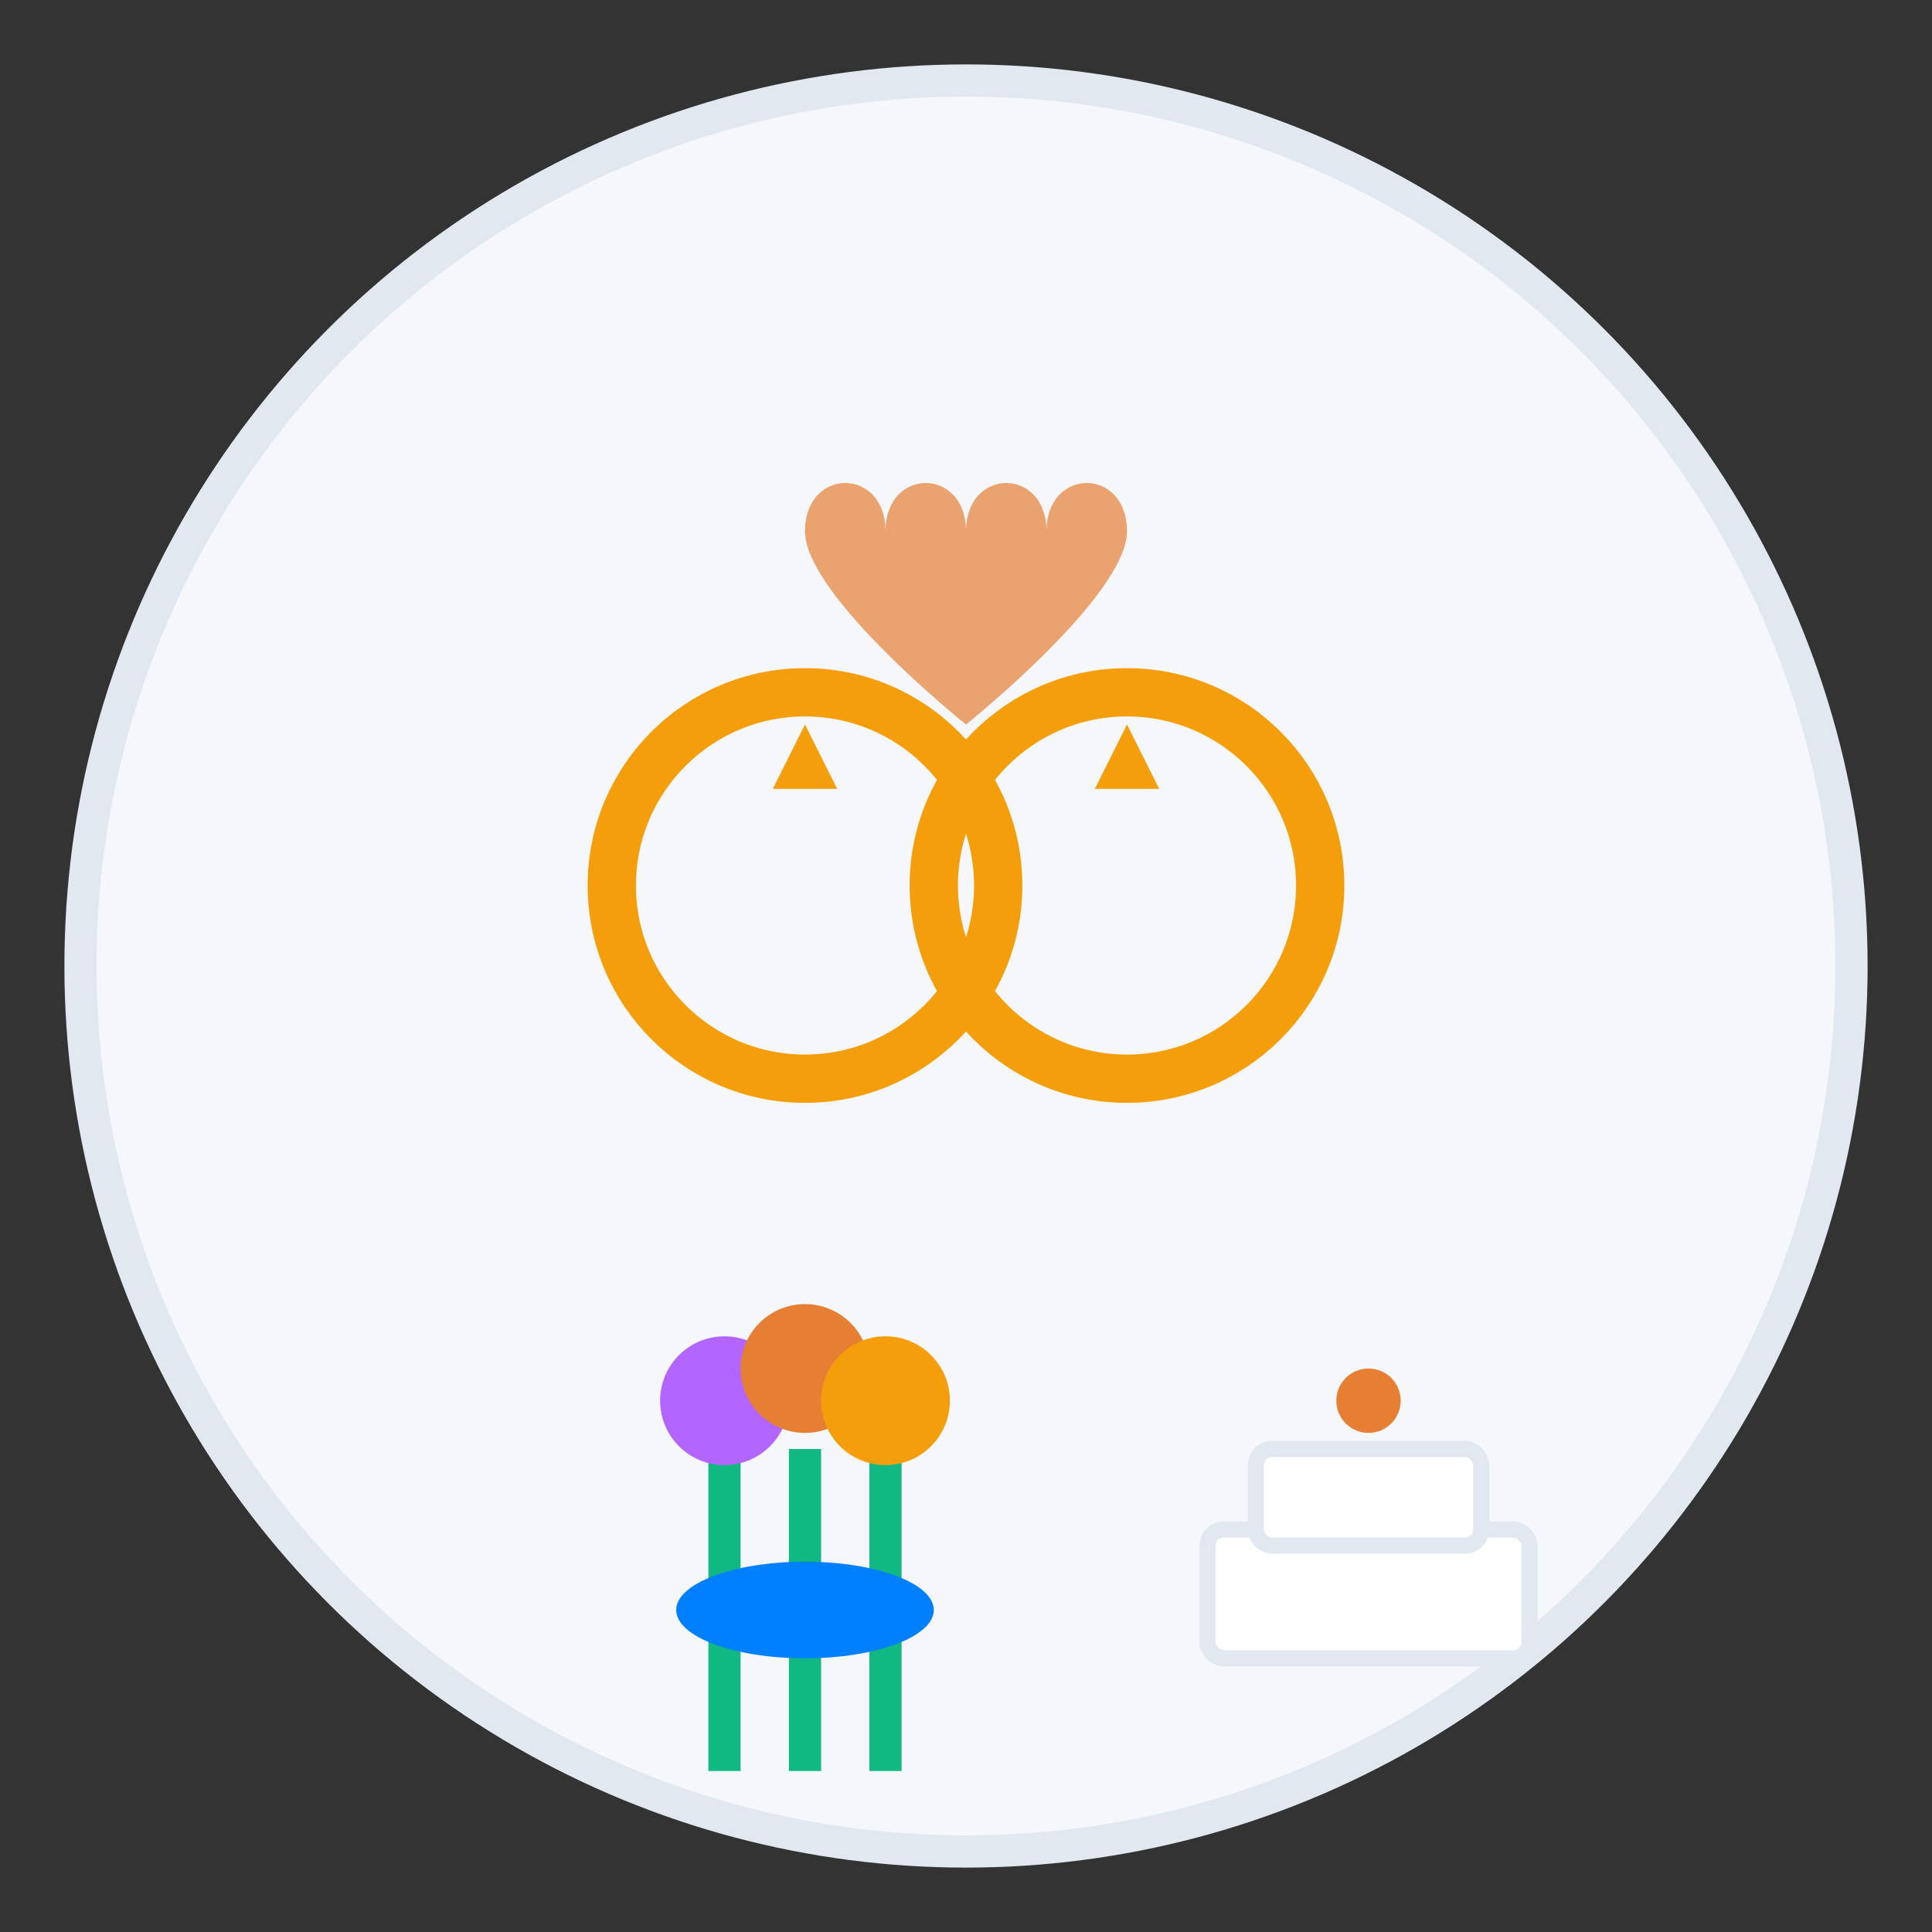
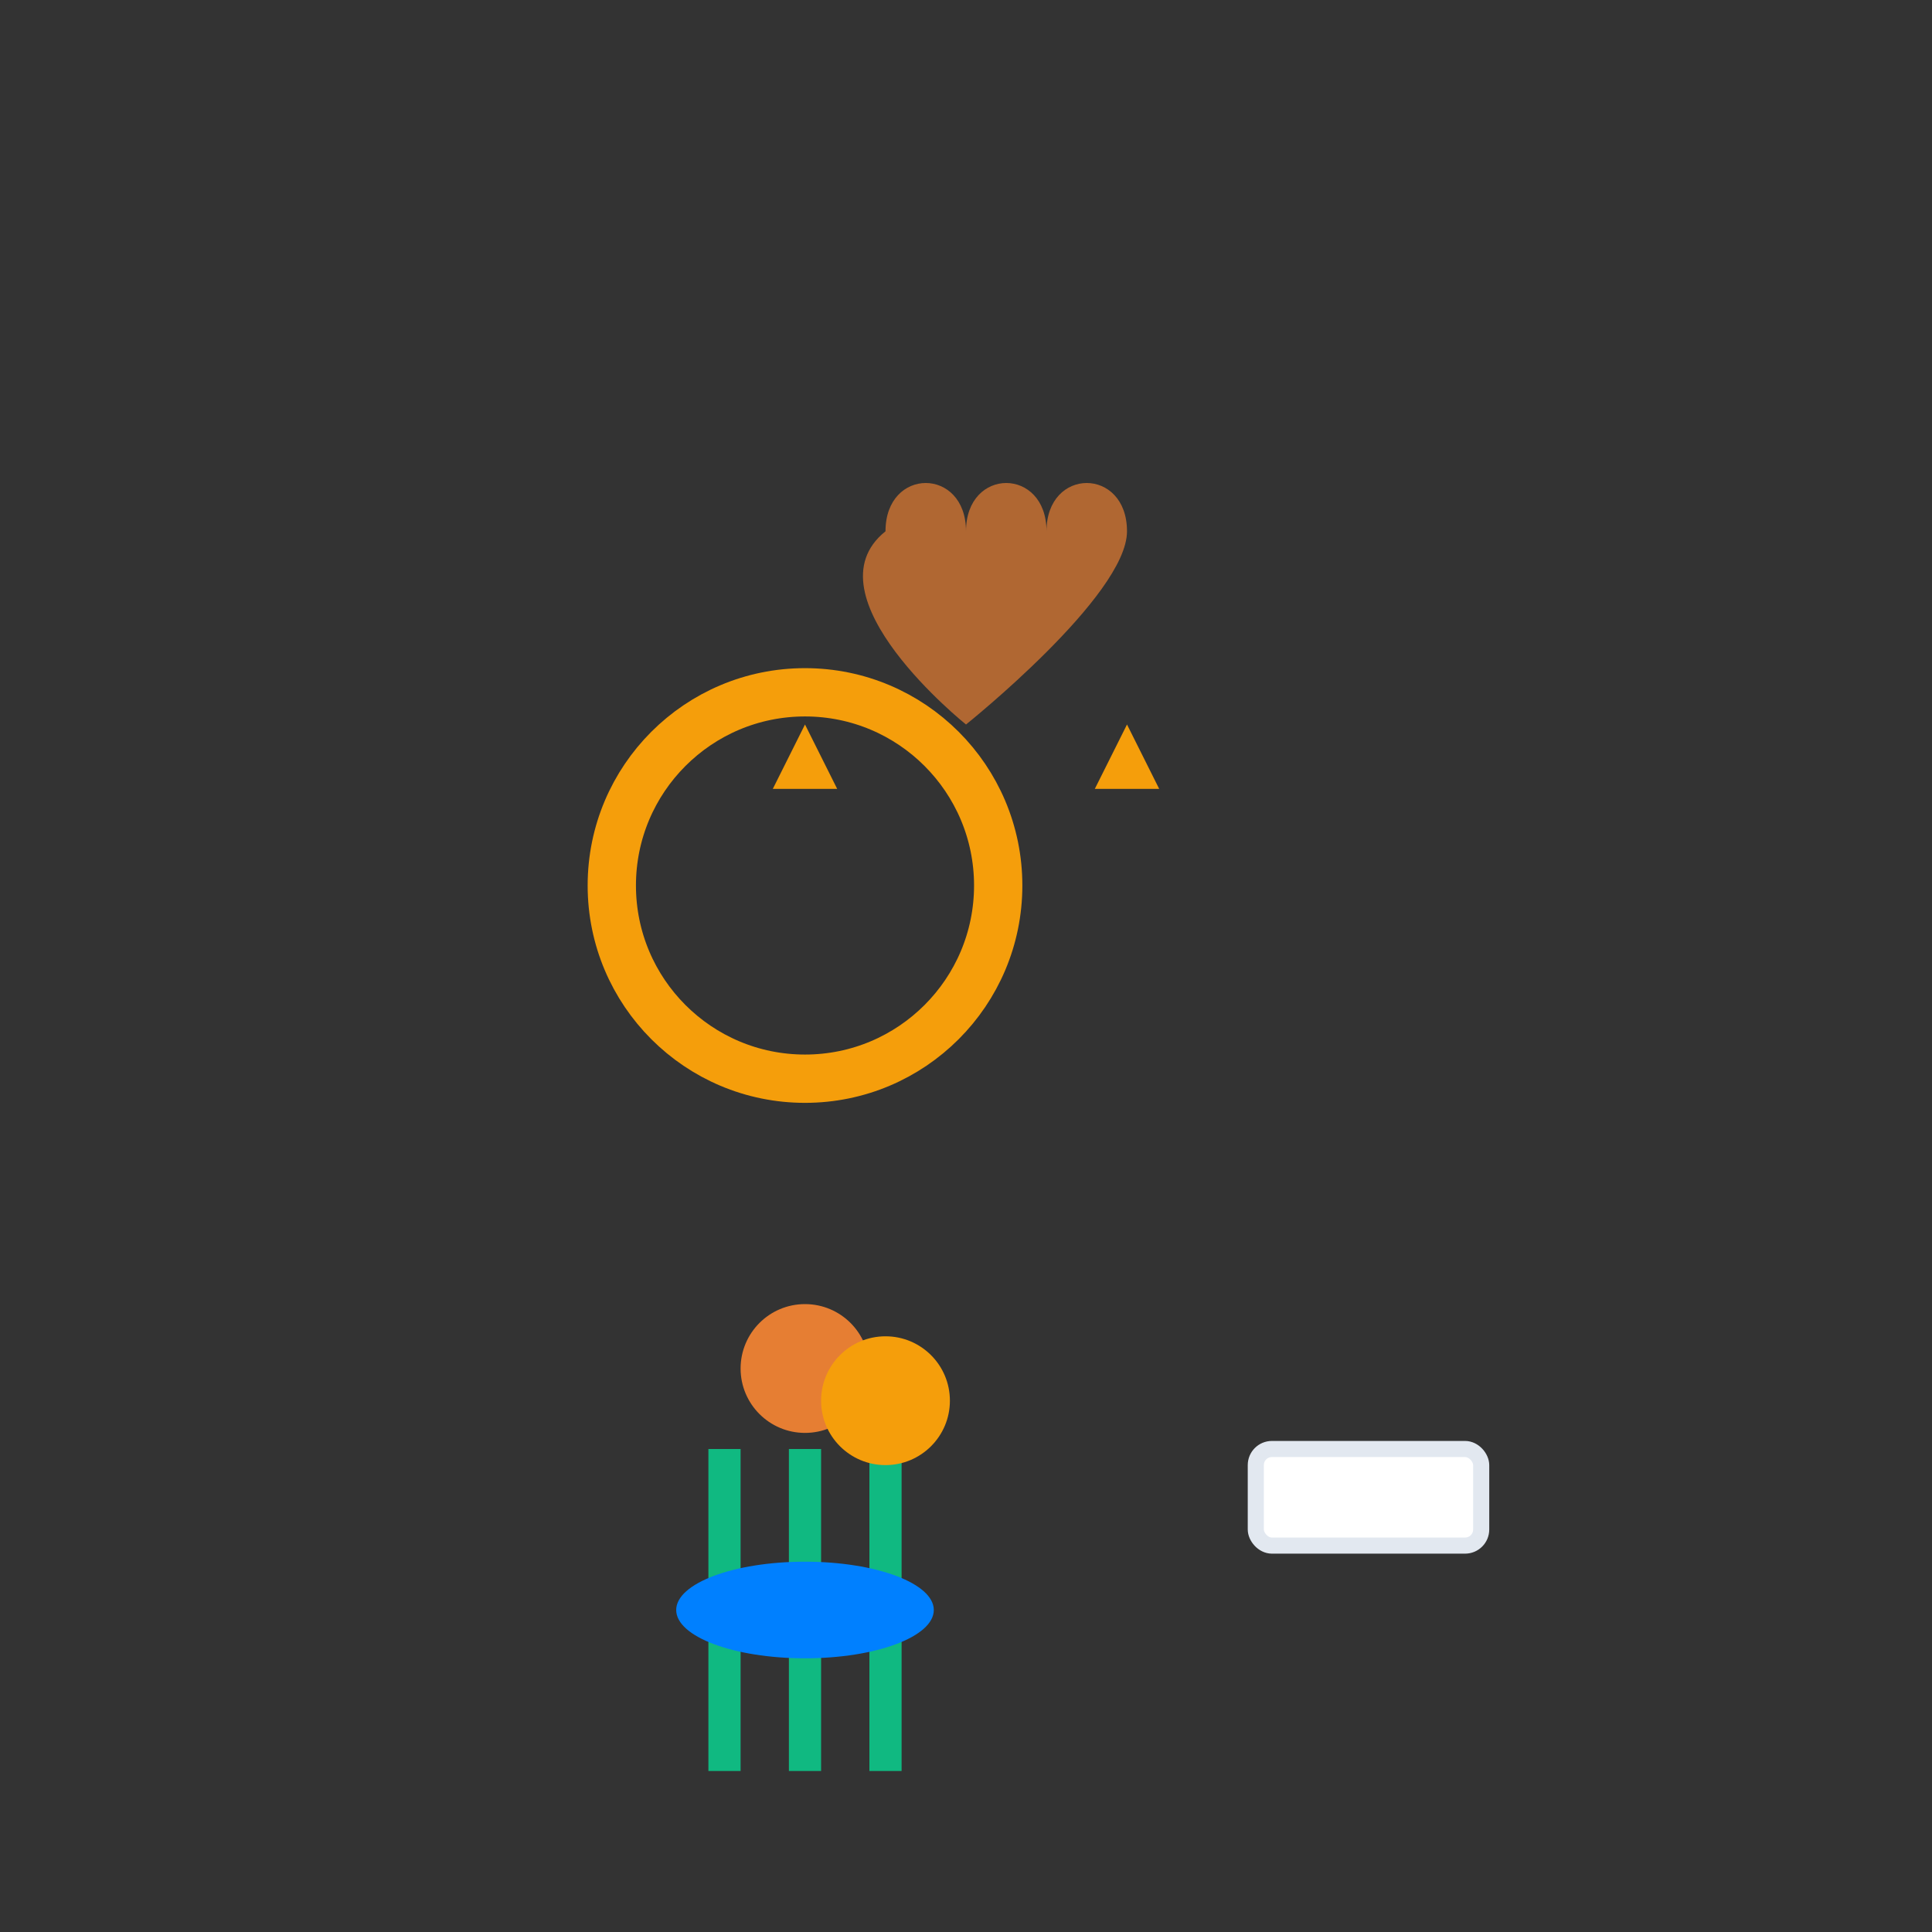
<svg xmlns="http://www.w3.org/2000/svg" width="120" height="120" viewBox="0 0 120 120" fill="none">
  <rect x="0" y="0" width="120" height="120" fill="#333333" stroke="none" />
-   <circle cx="60" cy="60" r="55" fill="#F5F7FA" stroke="#E2E8F0" stroke-width="2" />
  <circle cx="50" cy="55" r="12" fill="none" stroke="#F59E0B" stroke-width="3" />
-   <circle cx="70" cy="55" r="12" fill="none" stroke="#F59E0B" stroke-width="3" />
  <polygon points="50,45 52,49 48,49" fill="#F59E0B" />
  <polygon points="70,45 72,49 68,49" fill="#F59E0B" />
  <g transform="translate(45, 25)">
-     <path d="M15 8 C15 4, 10 4, 10 8 C10 4, 5 4, 5 8 C5 12, 15 20, 15 20 C15 20, 25 12, 25 8 C25 4, 20 4, 20 8 C20 4, 15 4, 15 8 Z" fill="#E67E33" opacity="0.7" />
+     <path d="M15 8 C15 4, 10 4, 10 8 C5 12, 15 20, 15 20 C15 20, 25 12, 25 8 C25 4, 20 4, 20 8 C20 4, 15 4, 15 8 Z" fill="#E67E33" opacity="0.7" />
  </g>
  <g transform="translate(30, 75)">
    <line x1="15" y1="15" x2="15" y2="35" stroke="#10B981" stroke-width="2" />
    <line x1="20" y1="15" x2="20" y2="35" stroke="#10B981" stroke-width="2" />
    <line x1="25" y1="15" x2="25" y2="35" stroke="#10B981" stroke-width="2" />
-     <circle cx="15" cy="12" r="4" fill="#B366FF" />
    <circle cx="20" cy="10" r="4" fill="#E67E33" />
    <circle cx="25" cy="12" r="4" fill="#F59E0B" />
    <ellipse cx="20" cy="25" rx="8" ry="3" fill="#0080FF" />
  </g>
  <g transform="translate(70, 75)">
-     <rect x="5" y="20" width="20" height="8" rx="1" fill="#FFFFFF" stroke="#E2E8F0" />
    <rect x="8" y="15" width="14" height="6" rx="1" fill="#FFFFFF" stroke="#E2E8F0" />
-     <circle cx="15" cy="12" r="2" fill="#E67E33" />
  </g>
</svg>